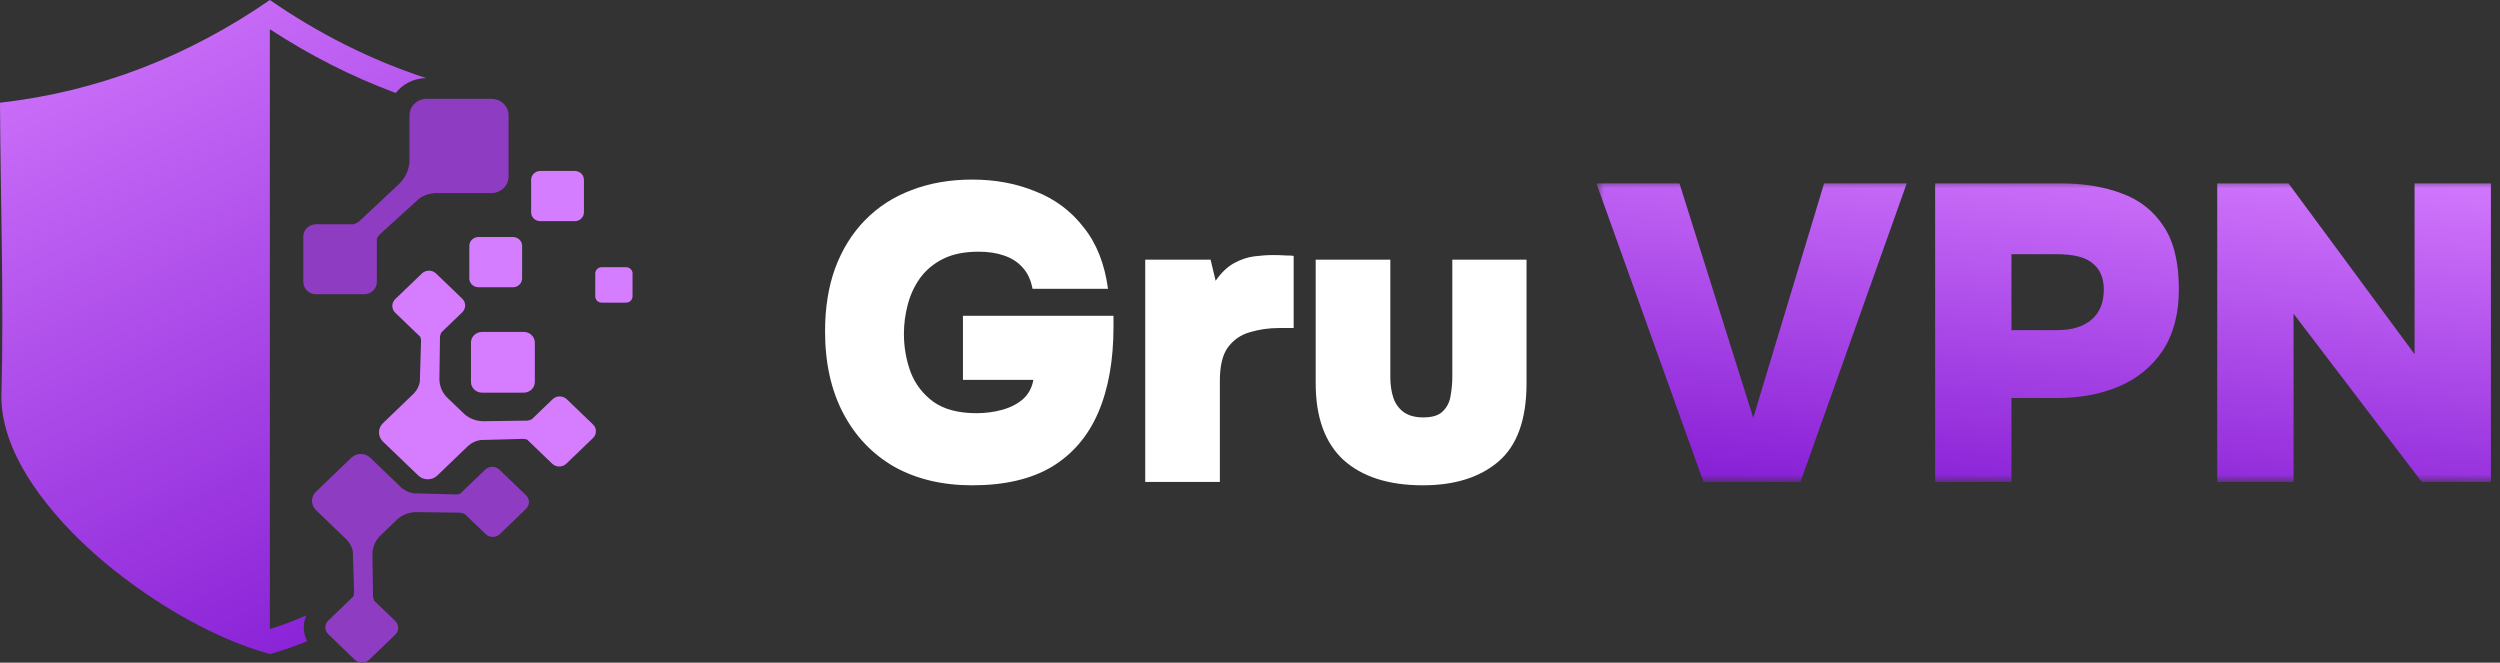
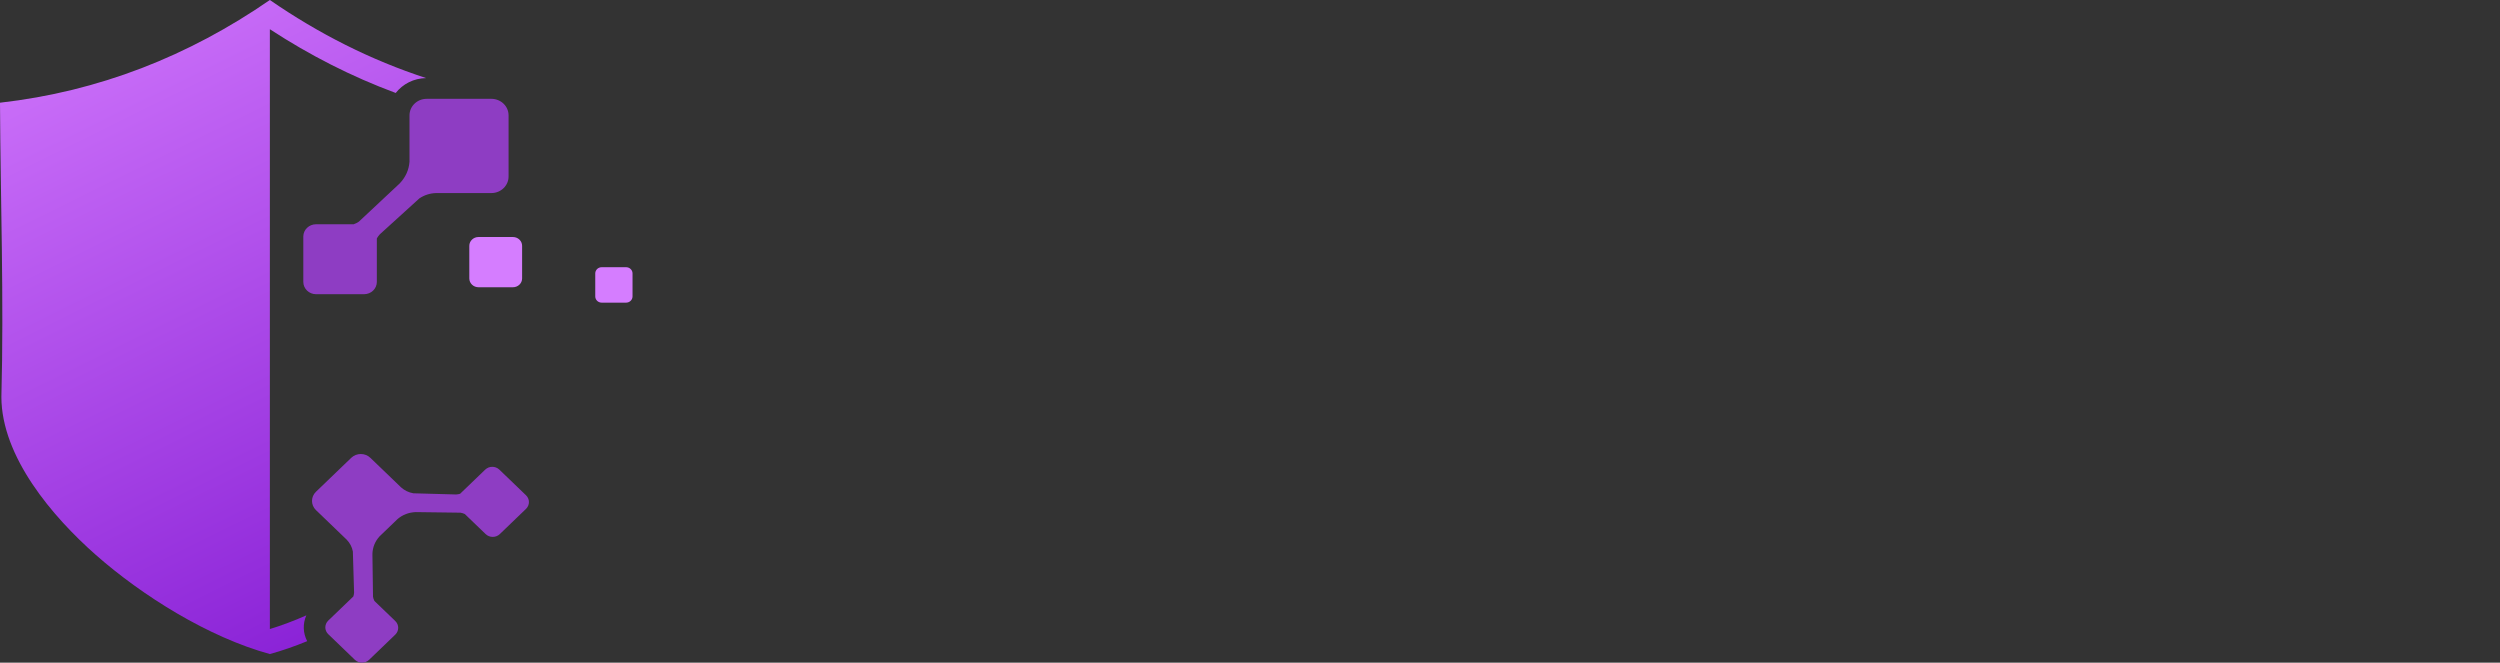
<svg xmlns="http://www.w3.org/2000/svg" width="166" height="44" viewBox="0 0 166 44" fill="none">
  <rect x="0" y="0" width="166" height="44" fill="#333333" stroke="none" />
  <g clip-path="url(#clip0_213_89)">
    <path fill-rule="evenodd" clip-rule="evenodd" d="M17.919 43.429C13.833 42.308 9.443 39.56 6.362 36.845C3.481 34.306 0.104 30.333 0.092 26.364C0.265 19.85 0.035 13.335 0 6.82C6.566 6.075 12.534 3.718 17.919 0C21.165 2.241 24.624 3.988 28.297 5.185C27.473 5.195 26.74 5.581 26.276 6.173C23.353 5.09 20.566 3.669 17.919 1.94C17.919 15.216 17.919 28.492 17.919 41.768C18.721 41.524 19.533 41.217 20.341 40.859C20.096 41.407 20.115 42.038 20.397 42.573C19.568 42.914 18.737 43.204 17.919 43.429Z" fill="url(#paint0_linear_213_89)" />
    <path fill-rule="evenodd" clip-rule="evenodd" d="M20.979 33.87C21.63 34.496 22.281 35.123 22.932 35.749C22.961 35.776 22.989 35.804 23.018 35.831C23.235 36.055 23.372 36.317 23.43 36.618C23.457 37.528 23.484 38.438 23.511 39.349C23.506 39.434 23.489 39.519 23.463 39.604C22.907 40.138 22.351 40.673 21.796 41.207C21.537 41.456 21.537 41.862 21.796 42.11C22.386 42.678 22.977 43.246 23.567 43.814C23.825 44.062 24.247 44.062 24.505 43.814C25.086 43.255 25.666 42.697 26.247 42.139C26.505 41.891 26.505 41.485 26.247 41.236C25.785 40.792 25.323 40.348 24.861 39.904C24.815 39.812 24.783 39.718 24.768 39.622C24.755 38.673 24.741 37.723 24.728 36.774C24.746 36.328 24.906 35.944 25.199 35.618C25.277 35.543 25.354 35.469 25.431 35.395C25.679 35.156 25.927 34.918 26.175 34.68C26.252 34.605 26.329 34.531 26.407 34.457C26.745 34.175 27.145 34.021 27.608 34.003C28.595 34.016 29.582 34.029 30.57 34.042C30.669 34.056 30.767 34.087 30.862 34.131C31.324 34.576 31.786 35.02 32.248 35.464C32.506 35.712 32.928 35.712 33.186 35.464C33.767 34.906 34.347 34.348 34.928 33.789C35.186 33.541 35.186 33.135 34.928 32.887C34.337 32.319 33.747 31.751 33.156 31.183C32.898 30.935 32.476 30.935 32.218 31.183C31.662 31.717 31.106 32.252 30.551 32.786C30.462 32.812 30.374 32.828 30.286 32.833C29.339 32.807 28.392 32.781 27.446 32.755C27.134 32.699 26.861 32.568 26.628 32.358C25.949 31.705 25.269 31.051 24.589 30.397C24.242 30.063 23.673 30.063 23.325 30.397C22.543 31.149 21.761 31.902 20.979 32.654C20.631 32.988 20.631 33.536 20.979 33.87Z" fill="#8E3DC3" />
-     <path fill-rule="evenodd" clip-rule="evenodd" d="M25.426 28.102C26.077 27.476 26.728 26.849 27.379 26.223C27.408 26.196 27.436 26.169 27.465 26.141C27.682 25.917 27.819 25.655 27.877 25.355C27.904 24.444 27.931 23.534 27.958 22.623C27.953 22.538 27.936 22.453 27.91 22.368C27.354 21.834 26.798 21.299 26.243 20.765C25.985 20.517 25.985 20.11 26.243 19.862C26.833 19.294 27.424 18.726 28.014 18.159C28.272 17.91 28.694 17.91 28.953 18.159C29.533 18.717 30.113 19.275 30.694 19.833C30.952 20.081 30.952 20.488 30.694 20.736C30.232 21.18 29.77 21.624 29.308 22.069C29.262 22.161 29.23 22.254 29.215 22.35C29.202 23.3 29.188 24.249 29.175 25.199C29.193 25.645 29.353 26.029 29.646 26.354C29.724 26.429 29.801 26.503 29.878 26.577C30.126 26.816 30.374 27.054 30.622 27.292C30.699 27.367 30.776 27.441 30.854 27.515C31.192 27.797 31.592 27.951 32.055 27.969C33.042 27.956 34.029 27.943 35.017 27.93C35.116 27.916 35.214 27.885 35.309 27.841C35.771 27.397 36.233 26.952 36.695 26.508C36.953 26.26 37.375 26.26 37.633 26.508C38.214 27.066 38.794 27.625 39.375 28.183C39.633 28.431 39.633 28.837 39.375 29.086C38.784 29.654 38.194 30.221 37.603 30.789C37.345 31.038 36.923 31.038 36.665 30.789C36.109 30.255 35.553 29.72 34.998 29.186C34.909 29.16 34.821 29.145 34.733 29.14C33.786 29.166 32.84 29.192 31.893 29.218C31.581 29.273 31.308 29.405 31.075 29.614C30.396 30.268 29.716 30.921 29.036 31.575C28.689 31.909 28.12 31.909 27.772 31.575C26.99 30.823 26.208 30.07 25.426 29.318C25.078 28.984 25.078 28.437 25.426 28.102Z" fill="#D67DFF" />
    <path fill-rule="evenodd" clip-rule="evenodd" d="M32.63 12.819C31.457 12.819 30.284 12.819 29.11 12.819C29.059 12.819 29.008 12.819 28.957 12.819C28.551 12.832 28.182 12.95 27.849 13.171C26.972 13.967 26.095 14.764 25.218 15.561C25.143 15.642 25.078 15.732 25.022 15.832C25.022 16.795 25.022 17.758 25.022 18.721C25.022 19.169 24.642 19.535 24.177 19.535C23.113 19.535 22.049 19.535 20.985 19.535C20.52 19.535 20.14 19.169 20.14 18.721C20.14 17.715 20.14 16.71 20.14 15.704C20.14 15.256 20.52 14.891 20.985 14.891C21.817 14.891 22.649 14.891 23.482 14.891C23.609 14.848 23.726 14.791 23.829 14.717C24.73 13.873 25.632 13.03 26.533 12.186C26.934 11.768 27.15 11.284 27.191 10.736C27.191 10.602 27.191 10.469 27.191 10.335C27.191 9.442 27.191 8.55 27.191 7.658C27.191 7.055 27.703 6.562 28.33 6.562C29.763 6.562 31.197 6.562 32.63 6.562C33.257 6.562 33.769 7.055 33.769 7.658C33.769 9.013 33.769 10.368 33.769 11.723C33.769 12.326 33.257 12.819 32.63 12.819Z" fill="#8E3DC3" />
-     <path fill-rule="evenodd" clip-rule="evenodd" d="M34.778 22.04C33.855 22.04 32.931 22.04 32.007 22.04C31.603 22.04 31.273 22.357 31.273 22.746C31.273 23.619 31.273 24.493 31.273 25.366C31.273 25.754 31.603 26.072 32.007 26.072C32.931 26.072 33.855 26.072 34.778 26.072C35.182 26.072 35.513 25.754 35.513 25.366C35.513 24.493 35.513 23.619 35.513 22.746C35.513 22.357 35.182 22.04 34.778 22.04Z" fill="#D67DFF" />
    <path fill-rule="evenodd" clip-rule="evenodd" d="M34.061 15.738C33.297 15.738 32.533 15.738 31.769 15.738C31.435 15.738 31.162 16.001 31.162 16.322C31.162 17.044 31.162 17.767 31.162 18.489C31.162 18.81 31.435 19.073 31.769 19.073C32.533 19.073 33.297 19.073 34.061 19.073C34.395 19.073 34.668 18.81 34.668 18.489C34.668 17.767 34.668 17.044 34.668 16.322C34.668 16.001 34.395 15.738 34.061 15.738Z" fill="#D57DFF" />
-     <path fill-rule="evenodd" clip-rule="evenodd" d="M38.166 11.351C37.402 11.351 36.638 11.351 35.874 11.351C35.54 11.351 35.267 11.614 35.267 11.935C35.267 12.657 35.267 13.379 35.267 14.102C35.267 14.423 35.54 14.685 35.874 14.685C36.638 14.685 37.402 14.685 38.166 14.685C38.5 14.685 38.773 14.423 38.773 14.102C38.773 13.379 38.773 12.657 38.773 11.935C38.773 11.614 38.5 11.351 38.166 11.351Z" fill="#D57DFF" />
    <path fill-rule="evenodd" clip-rule="evenodd" d="M41.571 17.742C41.032 17.742 40.492 17.742 39.953 17.742C39.717 17.742 39.525 17.927 39.525 18.154C39.525 18.664 39.525 19.174 39.525 19.684C39.525 19.911 39.717 20.096 39.953 20.096C40.492 20.096 41.032 20.096 41.571 20.096C41.807 20.096 42 19.911 42 19.684C42 19.174 42 18.664 42 18.154C42 17.927 41.807 17.742 41.571 17.742Z" fill="#D57DFF" />
    <mask id="mask0_213_89" style="mask-type:luminance" maskUnits="userSpaceOnUse" x="106" y="12" width="60" height="20">
      <path d="M166 12H106V32H166V12Z" fill="white" />
    </mask>
    <g mask="url(#mask0_213_89)">
-       <path d="M113.112 32L106 12.176H111.516L116.416 27.744L121.12 12.176H126.608L119.552 32H113.112ZM128.493 32V12.176H136.809C138.359 12.176 139.721 12.4 140.897 12.848C142.073 13.277 142.997 14.005 143.669 15.032C144.341 16.04 144.677 17.431 144.677 19.204C144.677 20.828 144.323 22.181 143.613 23.264C142.904 24.328 141.942 25.121 140.729 25.644C139.516 26.167 138.144 26.428 136.613 26.428H133.561V32H128.493ZM133.561 21.92H136.613C137.584 21.92 138.34 21.687 138.881 21.22C139.422 20.753 139.693 20.091 139.693 19.232C139.693 18.467 139.45 17.888 138.965 17.496C138.498 17.085 137.705 16.88 136.585 16.88H133.561V21.92ZM147.224 32V12.176H151.956L160.328 23.516V12.176H165.396V32H160.804L152.292 20.828V32H147.224Z" fill="url(#paint1_linear_213_89)" />
-     </g>
+       </g>
    <mask id="mask1_213_89" style="mask-type:luminance" maskUnits="userSpaceOnUse" x="54" y="11" width="48" height="22">
-       <path d="M102 11H54V33H102V11Z" fill="white" />
-     </mask>
+       </mask>
    <g mask="url(#mask1_213_89)">
      <path d="M64.556 32.224C62.577 32.224 60.851 31.813 59.376 30.992C57.92 30.152 56.791 28.967 55.988 27.436C55.185 25.905 54.784 24.095 54.784 22.004C54.784 20.436 55.008 19.036 55.456 17.804C55.923 16.553 56.585 15.489 57.444 14.612C58.303 13.735 59.329 13.072 60.524 12.624C61.737 12.157 63.081 11.924 64.556 11.924C66.087 11.924 67.487 12.185 68.756 12.708C70.044 13.212 71.108 14.005 71.948 15.088C72.807 16.152 73.348 17.515 73.572 19.176H68.56C68.448 18.579 68.224 18.103 67.888 17.748C67.571 17.393 67.16 17.132 66.656 16.964C66.171 16.796 65.611 16.712 64.976 16.712C64.043 16.712 63.259 16.871 62.624 17.188C61.989 17.505 61.476 17.935 61.084 18.476C60.711 18.999 60.44 19.587 60.272 20.24C60.104 20.875 60.02 21.519 60.02 22.172C60.02 23.049 60.169 23.899 60.468 24.72C60.785 25.523 61.289 26.176 61.98 26.68C62.689 27.184 63.641 27.436 64.836 27.436C65.433 27.436 66.003 27.361 66.544 27.212C67.085 27.063 67.543 26.829 67.916 26.512C68.289 26.176 68.523 25.747 68.616 25.224H63.94V20.968H73.936V21.696C73.936 23.917 73.6 25.812 72.928 27.38C72.256 28.948 71.229 30.152 69.848 30.992C68.467 31.813 66.703 32.224 64.556 32.224ZM76.043 32V17.244H80.383L80.719 18.644C81.092 18.103 81.503 17.711 81.951 17.468C82.399 17.225 82.847 17.076 83.295 17.02C83.743 16.964 84.153 16.936 84.527 16.936C84.844 16.936 85.133 16.945 85.395 16.964C85.656 16.964 85.824 16.973 85.899 16.992V21.78H84.947C84.256 21.78 83.603 21.873 82.987 22.06C82.389 22.228 81.904 22.564 81.531 23.068C81.176 23.553 80.999 24.291 80.999 25.28V32H76.043ZM94.474 32.224C92.215 32.224 90.46 31.664 89.21 30.544C87.978 29.405 87.362 27.707 87.362 25.448V17.244H92.318V25.056C92.318 25.541 92.383 25.989 92.514 26.4C92.644 26.792 92.868 27.109 93.186 27.352C93.522 27.595 93.96 27.716 94.502 27.716C95.118 27.716 95.556 27.576 95.818 27.296C96.098 27.016 96.266 26.671 96.322 26.26C96.396 25.831 96.434 25.429 96.434 25.056V17.244H101.362V25.448C101.362 27.856 100.736 29.592 99.486 30.656C98.254 31.701 96.583 32.224 94.474 32.224Z" fill="white" />
    </g>
  </g>
  <defs>
    <linearGradient id="paint0_linear_213_89" x1="-2.283" y1="-2.16" x2="24.959" y2="52.888" gradientUnits="userSpaceOnUse">
      <stop stop-color="#D67DFF" />
      <stop offset="1" stop-color="#7A0FCE" />
    </linearGradient>
    <linearGradient id="paint1_linear_213_89" x1="170.187" y1="11.19" x2="166.859" y2="42.114" gradientUnits="userSpaceOnUse">
      <stop stop-color="#D67DFF" />
      <stop offset="1" stop-color="#7A0FCE" />
    </linearGradient>
    <clipPath id="clip0_213_89">
      <rect width="166" height="44" fill="white" />
    </clipPath>
  </defs>
</svg>